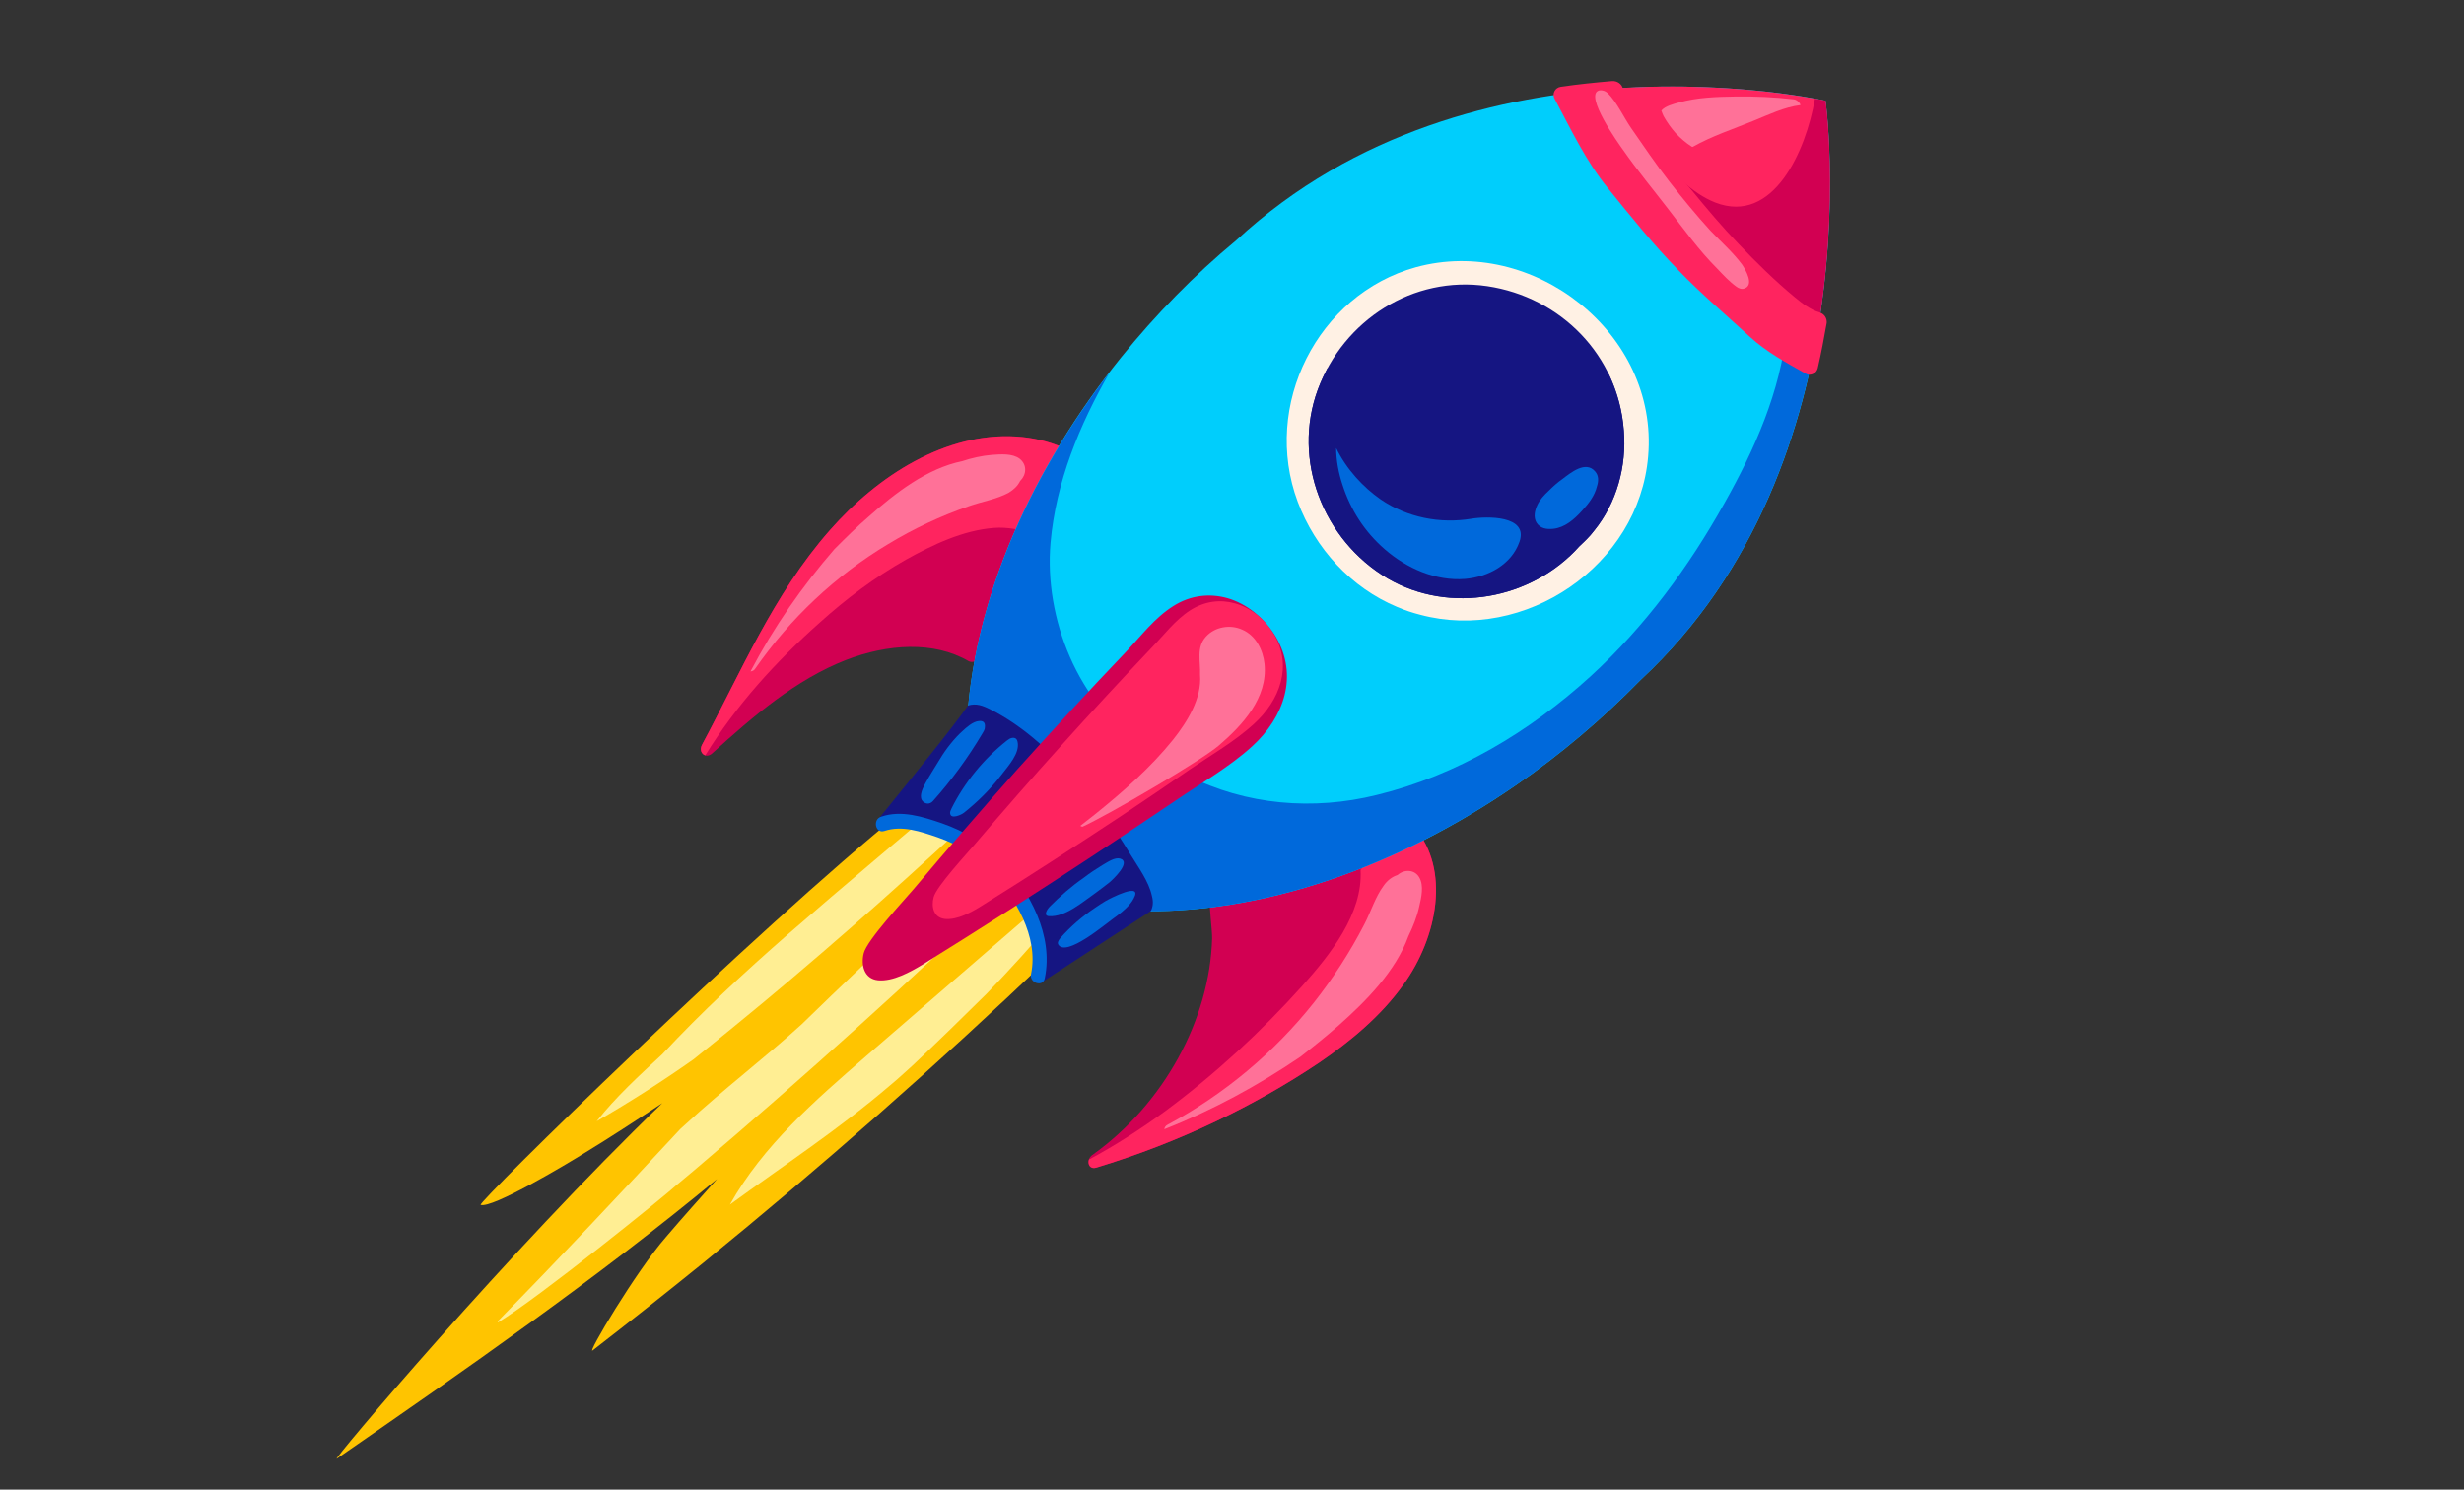
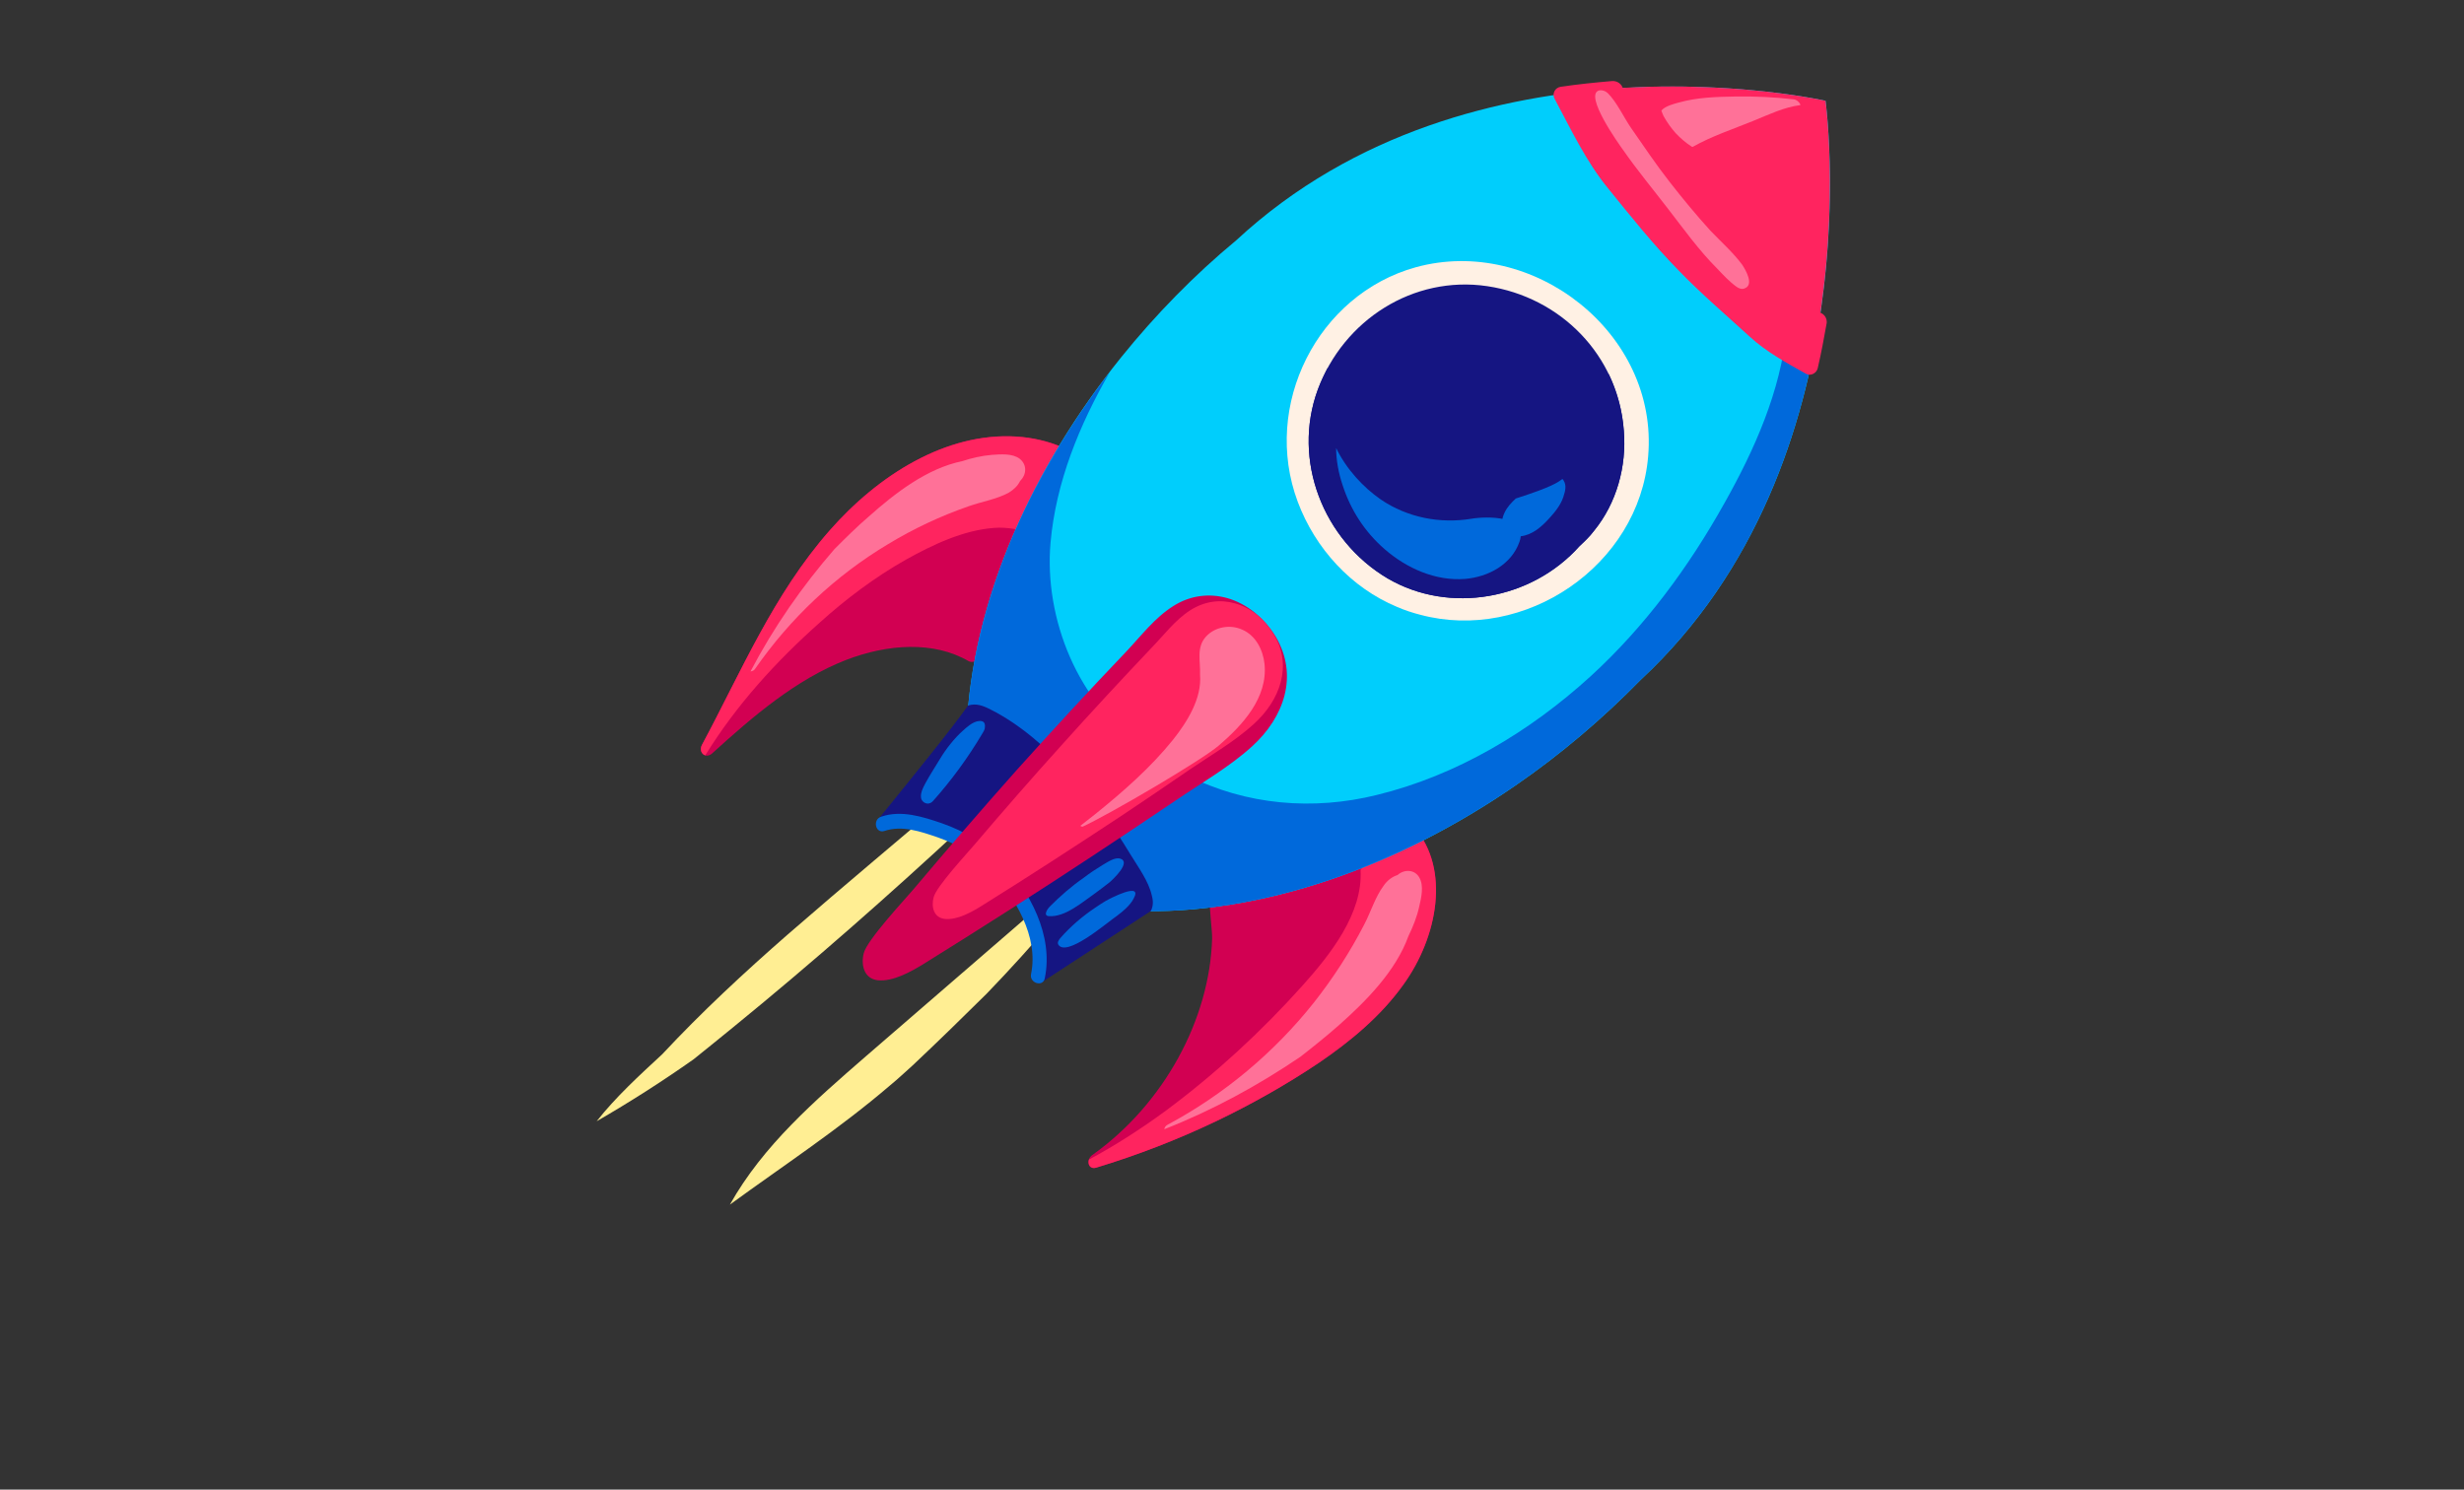
<svg xmlns="http://www.w3.org/2000/svg" version="1.1" id="Layer_1" x="0px" y="0px" width="86px" height="52px" viewBox="0 0 86 52" enable-background="new 0 0 86 52" xml:space="preserve">
  <rect x="0" y="0" width="86" height="52" fill="#333333" stroke="none" />
  <g>
-     <path fill="#FFC400" d="M38.035,32.159l-4.789-5.23c-0.58,0.461-1.16,0.92-1.74,1.381c-5.131,4.149-14.881,13.699-14.73,13.75   c0.4,0.129,2.9-1.36,3.61-1.801c0.92-0.56,1.819-1.15,2.729-1.75c-5.35,5.15-11.609,12.58-11.359,12.41   c4.42-3.061,9.07-6.279,13.27-9.76c-0.6,0.67-1.199,1.34-1.779,2.02c-1.061,1.211-2.791,4.141-2.561,3.961   c1.29-1,2.57-2.011,3.84-3.041c4.141-3.369,8.16-6.91,12.041-10.609C37.076,33.069,37.576,32.629,38.035,32.159z" />
    <g>
      <path fill="#FFEE93" d="M36.775,32.108l0.58-0.699l-0.369-0.4l-0.781,0.69l-5.979,5.17c-1.771,1.54-3.59,3.11-4.75,5.181    c1.88-1.371,3.83-2.65,5.601-4.171c0.27-0.22,0.52-0.46,0.779-0.69c0.87-0.819,1.73-1.659,2.58-2.5    C35.246,33.849,36.025,32.989,36.775,32.108z" />
-       <path fill="#FFEE93" d="M36.056,29.989l-0.729-0.79l-1.051,0.909c-0.57,0.5-1.14,1.021-1.709,1.521    c-0.871,0.65-1.691,1.36-2.48,2.101c-0.711,0.67-1.41,1.35-2.11,2.029c-1.25,1.141-2.78,2.311-4.021,3.461l-0.209,0.189    c-2.15,2.311-4.16,4.46-6.381,6.72l0.021,0.03c1.41-0.85,5.83-4.42,6.25-4.811l0.61-0.51c3.859-3.279,7.619-6.68,11.279-10.18    L36.056,29.989z" />
      <path fill="#FFEE93" d="M33.656,27.379l-0.11,0.091c-2.021,1.719-4.05,3.409-6.05,5.149c-1.521,1.33-3,2.7-4.381,4.181    c-0.799,0.739-1.619,1.489-2.289,2.34c1.16-0.67,2.289-1.391,3.379-2.16c0.461-0.371,0.92-0.74,1.371-1.11    c2.76-2.25,5.43-4.601,8.039-7.021l0.711-0.74L33.656,27.379z" />
    </g>
    <g>
      <path fill="#D20052" d="M35.466,15.239c1.13,0.07,2.17,0.49,2.89,1.279c0.09,0.021,0.17,0.121,0.16,0.23    c0.02,0.12-0.061,0.24-0.16,0.301c-1.58,1.859-2.99,3.85-4.199,5.93c-0.07,0.119-0.24,0.16-0.351,0.1    c-1.22-0.71-2.83-0.6-4.28-0.04c-1.75,0.681-3.26,1.979-4.67,3.261c-0.24,0.209-0.49-0.041-0.359-0.291    c1.369-2.55,2.49-5.25,4.459-7.49C30.646,16.589,33.016,15.089,35.466,15.239z" />
      <path fill="#D20052" d="M49.046,28.619c0.22-0.101,0.39,0.11,0.329,0.28c1.24,1.439,0.811,3.81-0.399,5.479    c-0.78,1.091-1.84,1.97-2.94,2.72c-1.149,0.771-2.359,1.451-3.59,2.041c-1.359,0.649-2.76,1.189-4.18,1.619    c-0.3,0.09-0.37-0.279-0.141-0.439c2.49-1.77,4.101-4.73,4.181-7.561c0.011-0.229-0.12-1.24-0.069-1.25    C44.605,30.829,46.775,29.579,49.046,28.619z" />
    </g>
    <g>
      <path fill="#FF245F" d="M35.466,15.239c1.13,0.07,2.17,0.49,2.89,1.279c0.09,0.021,0.17,0.121,0.16,0.23    c0.02,0.12-0.061,0.24-0.16,0.301c-0.49,0.569-0.949,1.159-1.41,1.76c-0.289-0.041-0.6-0.141-0.869-0.201    c-0.451-0.109-0.92-0.219-1.381-0.18c-1.08,0.08-2.149,0.59-3.08,1.11c-1.08,0.61-2.09,1.37-3.01,2.2    c-1.52,1.35-2.92,2.89-3.99,4.63c-0.129-0.04-0.199-0.2-0.119-0.36c1.369-2.55,2.49-5.25,4.459-7.49    C30.646,16.589,33.016,15.089,35.466,15.239z" />
      <path fill="#FF245F" d="M45.466,34.399c0.95-1.061,2.11-2.51,2.021-4.03c0.029-0.03,0.049-0.069,0.049-0.11    c0.011-0.33-0.029-0.65-0.08-0.97l1.591-0.67c0.22-0.101,0.39,0.11,0.329,0.28c1.24,1.439,0.811,3.81-0.399,5.479    c-0.78,1.091-1.84,1.97-2.94,2.72c-1.149,0.771-2.359,1.451-3.59,2.041c-1.359,0.649-2.76,1.189-4.18,1.619    c-0.22,0.07-0.311-0.119-0.26-0.279c0.93-0.5,1.811-1.07,2.66-1.69C42.396,37.509,44.025,36.009,45.466,34.399z" />
    </g>
    <path fill="#00CEFC" d="M43.146,8.39c8.271-7.67,20.57-4.871,20.57-4.871s1.739,12.6-6.45,20.21c-1.33,1.359-2.8,2.609-4.37,3.689   c-4.09,2.82-8.85,4.54-13.35,4.381l-5.81-6.311c0.189-4.52,2.279-9.15,5.399-13.02C40.336,10.979,41.686,9.599,43.146,8.39z" />
    <path fill="#0069DB" d="M36.666,18.949c-0.23,2.63,0.959,5.64,3.24,7.101c0.469,0.389,0.989,0.739,1.539,1.02   c2.041,1.039,4.4,1.23,6.61,0.68c2.79-0.68,5.34-2.21,7.46-4.141c1.891-1.729,3.43-3.819,4.68-6.059   c1.03-1.83,1.961-3.9,2.16-6.041c0.37-0.05,0.75-0.109,1.12-0.199c-0.649,4-2.29,8.779-6.21,12.42   c-1.33,1.359-2.8,2.609-4.37,3.689c-4.09,2.82-8.85,4.54-13.35,4.381l-5.81-6.311c0.18-4.32,2.1-8.74,5-12.5   C37.676,14.829,36.855,16.819,36.666,18.949z" />
    <path fill="#151582" d="M36.306,32.999c-0.22-1.62-1.229-2.939-2.61-3.779c-0.68-0.42-1.47-0.75-2.279-0.73   c-0.25,0.01-0.49,0.04-0.74,0.08c1.15-1.42,2.58-3.18,3.109-3.94c0.281-0.09,0.521,0,0.791,0.14c1.039,0.521,1.97,1.36,2.75,2.19   c0.81,0.87,1.51,1.841,2.119,2.851c0.271,0.449,0.65,0.949,0.76,1.47c0.051,0.19,0.041,0.36-0.039,0.521l-3.87,2.529   C36.375,33.89,36.375,33.438,36.306,32.999z" />
    <path fill="#0069DB" d="M30.756,28.509c0.699-0.24,1.449,0,2.119,0.23c0.801,0.279,1.5,0.699,2.08,1.32   c0.99,1.06,1.82,2.59,1.511,4.09c-0.06,0.32-0.55,0.17-0.479-0.15c0.27-1.311-0.561-2.68-1.41-3.59   c-0.521-0.561-1.141-0.93-1.851-1.18c-0.59-0.2-1.239-0.43-1.86-0.221C30.556,29.108,30.445,28.608,30.756,28.509z" />
    <path fill="#D20052" d="M42.836,20.879c0.67,0.19,1.279,0.681,1.68,1.33c0.82,1.37,0.301,2.83-0.811,3.841   c-0.799,0.729-1.789,1.289-2.68,1.899c-0.979,0.659-1.949,1.31-2.939,1.96c-1.94,1.279-3.9,2.529-5.881,3.76   c-0.43,0.26-1.039,0.6-1.56,0.551c-0.489-0.051-0.6-0.531-0.5-0.94c0.11-0.46,1.41-1.851,1.74-2.24c1.19-1.41,2.39-2.8,3.62-4.181   c1.25-1.389,2.51-2.76,3.8-4.109c0.521-0.55,0.99-1.18,1.64-1.59C41.556,20.769,42.226,20.709,42.836,20.879z" />
    <path fill="#FF245F" d="M43.096,21.06c0.55,0.149,1.04,0.539,1.359,1.069c0.67,1.11,0.221,2.32-0.699,3.15   c-0.66,0.6-1.471,1.069-2.21,1.569c-0.8,0.551-1.61,1.101-2.421,1.641c-1.609,1.061-3.219,2.109-4.859,3.13   c-0.35,0.22-0.85,0.5-1.279,0.46c-0.4-0.04-0.49-0.42-0.4-0.76c0.1-0.381,1.17-1.53,1.439-1.85c0.99-1.16,1.99-2.311,3.021-3.451   c1.03-1.149,2.079-2.279,3.14-3.399c0.439-0.45,0.82-0.97,1.36-1.319C42.056,20.979,42.596,20.919,43.096,21.06z" />
    <g>
      <path fill="#FFF1E4" d="M49.416,9.329c4.08-1.12,8.479,2.3,8.109,6.6c-0.32,3.82-4.31,6.51-7.959,5.53    c-0.271-0.069-0.541-0.159-0.801-0.271c-1.609-0.67-2.859-2.039-3.47-3.67C44.035,14.149,45.986,10.279,49.416,9.329z" />
      <path fill="#151582" d="M51.906,9.989c2.569,0.38,4.58,2.42,4.77,5.05c0.1,1.24-0.25,2.521-1.04,3.49    c-0.149,0.2-0.33,0.37-0.511,0.54c-1.659,1.859-4.529,2.39-6.699,1.119c-2.24-1.33-3.34-4.119-2.43-6.59    C46.896,11.169,49.326,9.608,51.906,9.989z" />
      <path fill="#151582" d="M47.846,16.608c1.13,1.051,2.73,1.32,4.2,0.931c1.979-0.521,3.8-2.399,4.1-4.489    c0.29,0.609,0.479,1.27,0.53,1.989c0.1,1.24-0.25,2.521-1.04,3.49c-0.149,0.2-0.33,0.37-0.511,0.54    c-1.659,1.859-4.529,2.39-6.699,1.119c-2.24-1.33-3.34-4.119-2.43-6.59c0.1-0.27,0.22-0.52,0.35-0.77    C46.355,14.229,46.796,15.64,47.846,16.608z" />
    </g>
    <path fill="#FF245F" d="M61.066,11.3c-0.74-0.711-1.451-1.451-2.181-2.181c-0.851-0.86-1.69-1.74-2.45-2.68   c-0.8-0.97-1.52-2.02-2.1-3.14c5.16-0.74,9.38,0.22,9.38,0.22s0.59,4.31-0.55,9.4C62.375,12.55,61.676,11.89,61.066,11.3z" />
-     <path fill="#D20052" d="M57.816,5.329c0.549,0.69,1.219,1.41,2.049,1.74c2.03,0.789,3.17-1.81,3.48-3.62l0.37,0.07   c0,0,0.59,4.31-0.55,9.4c-0.791-0.369-1.49-1.029-2.1-1.619c-0.74-0.711-1.451-1.451-2.181-2.181c-0.851-0.86-1.69-1.74-2.45-2.68   c-0.8-0.97-1.52-2.02-2.09-3.13c0.721-0.11,1.42-0.18,2.09-0.22C56.816,3.879,57.275,4.639,57.816,5.329z" />
    <path fill="#FF245F" d="M56.266,2.829c0.18-0.01,0.34,0.1,0.38,0.27c0.11,0.49,0.341,0.96,0.62,1.37c0.51,0.79,1.17,1.45,1.77,2.16   c0.531,0.65,1.07,1.29,1.65,1.89c0.61,0.641,1.27,1.291,1.96,1.86c0.24,0.2,0.55,0.44,0.87,0.53c0.16,0.05,0.26,0.21,0.24,0.37   c-0.09,0.51-0.189,1.04-0.311,1.569c-0.039,0.181-0.25,0.291-0.41,0.201c-0.68-0.381-1.379-0.761-1.959-1.291   c-0.84-0.77-1.711-1.51-2.5-2.33c-0.891-0.91-1.67-1.89-2.471-2.879c-0.75-0.92-1.289-2.06-1.85-3.11   c-0.09-0.17,0.02-0.38,0.22-0.41C55.086,2.939,55.686,2.879,56.266,2.829z" />
    <path fill="#FF7198" d="M55.806,3.159c0.08-0.02,0.17,0,0.24,0.04c0.03,0.02,0.05,0.04,0.079,0.06   c0.311,0.32,0.541,0.82,0.791,1.19c0.439,0.63,0.88,1.29,1.35,1.89c0.46,0.59,0.93,1.16,1.43,1.711   c0.371,0.389,0.791,0.76,1.11,1.189c0.12,0.18,0.431,0.71,0.08,0.83c-0.09,0.039-0.2,0-0.28-0.061c-0.25-0.18-0.46-0.41-0.67-0.63   c-0.64-0.64-1.16-1.37-1.71-2.08c-0.53-0.69-1.08-1.35-1.58-2.07C56.486,5.009,55.285,3.319,55.806,3.159z" />
    <path fill="#FF7198" d="M59.076,5.129c0.67-0.38,1.41-0.62,2.119-0.91c0.521-0.21,1.07-0.48,1.641-0.55v-0.02l-0.02-0.04   l-0.031-0.04l-0.01-0.01c-0.039-0.04-0.09-0.08-0.16-0.09c-0.68-0.08-1.359-0.11-2.049-0.1c-0.65,0.01-1.33,0.03-1.971,0.21   c-0.18,0.05-0.471,0.12-0.609,0.28c0.02,0.07,0.049,0.13,0.08,0.2c0.119,0.21,0.26,0.41,0.42,0.59c0.17,0.18,0.369,0.35,0.56,0.47   L59.076,5.129z" />
    <path fill="#FF7198" d="M43.355,21.979c0.471,0.199,0.73,0.709,0.78,1.199c0.12,1.18-0.771,2.141-1.601,2.851   c-0.609,0.521-3.799,2.39-4.75,2.829h-0.01c-0.02,0-0.05-0.02-0.07-0.029l0.511-0.4c0.979-0.789,1.94-1.629,2.729-2.609   c0.49-0.62,1.01-1.44,0.94-2.27c0.021-0.461-0.14-0.951,0.21-1.33C42.406,21.879,42.936,21.789,43.355,21.979z" />
    <path fill="#FF7198" d="M48.766,30.55l0.02-0.011c0.23-0.2,0.59-0.19,0.75,0.09c0.17,0.29,0.07,0.71,0,1.011   c-0.08,0.369-0.219,0.709-0.379,1.039c-0.44,1.221-1.48,2.271-2.44,3.121c-0.431,0.379-0.88,0.739-1.33,1.09   c-1.49,1.01-3.069,1.869-4.75,2.529c0.01-0.061,0.04-0.119,0.12-0.16c1.96-1.05,3.71-2.51,5.1-4.26c0.67-0.85,1.26-1.76,1.76-2.73   c0.23-0.439,0.381-0.959,0.681-1.359C48.416,30.739,48.586,30.608,48.766,30.55z" />
    <path fill="#FF7198" d="M35.605,16.789l0.01-0.01c0.211-0.21,0.24-0.55-0.02-0.761c-0.26-0.199-0.67-0.16-0.971-0.14   c-0.359,0.03-0.709,0.11-1.039,0.22c-1.23,0.25-2.35,1.121-3.26,1.931c-0.42,0.36-0.811,0.75-1.201,1.14   c-1.129,1.301-2.119,2.721-2.93,4.27c0.061-0.01,0.121-0.029,0.16-0.09c1.23-1.77,2.811-3.26,4.65-4.359   c0.89-0.54,1.83-0.98,2.811-1.32c0.449-0.16,0.969-0.24,1.389-0.47C35.375,17.099,35.525,16.959,35.605,16.789z" />
    <path fill="#0069DB" d="M48.195,17.438c0.93,0.631,2.07,0.851,3.16,0.67c0.53-0.09,2-0.119,1.68,0.801   c-0.279,0.8-1.09,1.23-1.899,1.3c-1.03,0.08-2.04-0.37-2.81-1.04c-0.69-0.6-1.19-1.369-1.471-2.25c-0.13-0.39-0.22-0.84-0.22-1.279   C46.986,16.369,47.576,17.009,48.195,17.438z" />
-     <path fill="#0069DB" d="M54.535,16.72c0.291-0.221,0.811-0.65,1.141-0.261c0.13,0.149,0.12,0.341,0.061,0.521   c-0.08,0.33-0.291,0.6-0.521,0.85c-0.271,0.3-0.601,0.59-1.011,0.63c-0.229,0.021-0.449-0.01-0.58-0.22   c-0.109-0.189-0.059-0.42,0.031-0.61s0.239-0.35,0.39-0.489C54.195,16.989,54.365,16.839,54.535,16.72z" />
+     <path fill="#0069DB" d="M54.535,16.72c0.13,0.149,0.12,0.341,0.061,0.521   c-0.08,0.33-0.291,0.6-0.521,0.85c-0.271,0.3-0.601,0.59-1.011,0.63c-0.229,0.021-0.449-0.01-0.58-0.22   c-0.109-0.189-0.059-0.42,0.031-0.61s0.239-0.35,0.39-0.489C54.195,16.989,54.365,16.839,54.535,16.72z" />
    <path fill="#0069DB" d="M38.236,31.679c0.109-0.08,0.229-0.149,0.34-0.22c0.17-0.101,1.33-0.7,0.99-0.09   c-0.031,0.06-0.07,0.12-0.121,0.181c-0.17,0.209-0.39,0.369-0.609,0.529c-0.23,0.16-1.631,1.35-1.9,0.891   c-0.04-0.07,0.02-0.16,0.07-0.221C37.365,32.339,37.785,31.979,38.236,31.679z" />
    <path fill="#0069DB" d="M37.826,30.64c0.209-0.16,0.42-0.301,0.649-0.44c0.19-0.11,0.431-0.28,0.62-0.229   c0.4,0.119-0.24,0.719-0.37,0.83c-0.159,0.129-0.33,0.25-0.5,0.379c-0.45,0.311-1.04,0.84-1.62,0.801   c-0.21-0.021-0.039-0.26,0.03-0.33C37.006,31.279,37.396,30.938,37.826,30.64z" />
-     <path fill="#0069DB" d="M35.236,25.789c0.119-0.06,0.25-0.05,0.279,0.101c0.09,0.399-0.311,0.83-0.58,1.18   c-0.369,0.48-0.811,0.92-1.29,1.3c-0.1,0.08-0.45,0.229-0.479,0.04c-0.021-0.061,0.02-0.13,0.05-0.2   c0.45-0.899,1.12-1.72,1.93-2.36C35.176,25.829,35.205,25.81,35.236,25.789z" />
    <path fill="#0069DB" d="M34.176,25.169c0.13-0.01,0.22,0.04,0.199,0.221c0,0.08-0.049,0.149-0.09,0.219   c-0.5,0.841-1.069,1.621-1.719,2.351c-0.121,0.14-0.301,0.11-0.391-0.03c-0.1-0.18,0.05-0.449,0.13-0.6   c0.181-0.33,0.319-0.529,0.511-0.85c0.189-0.32,0.51-0.73,0.799-0.98C33.705,25.419,33.955,25.179,34.176,25.169z" />
  </g>
</svg>